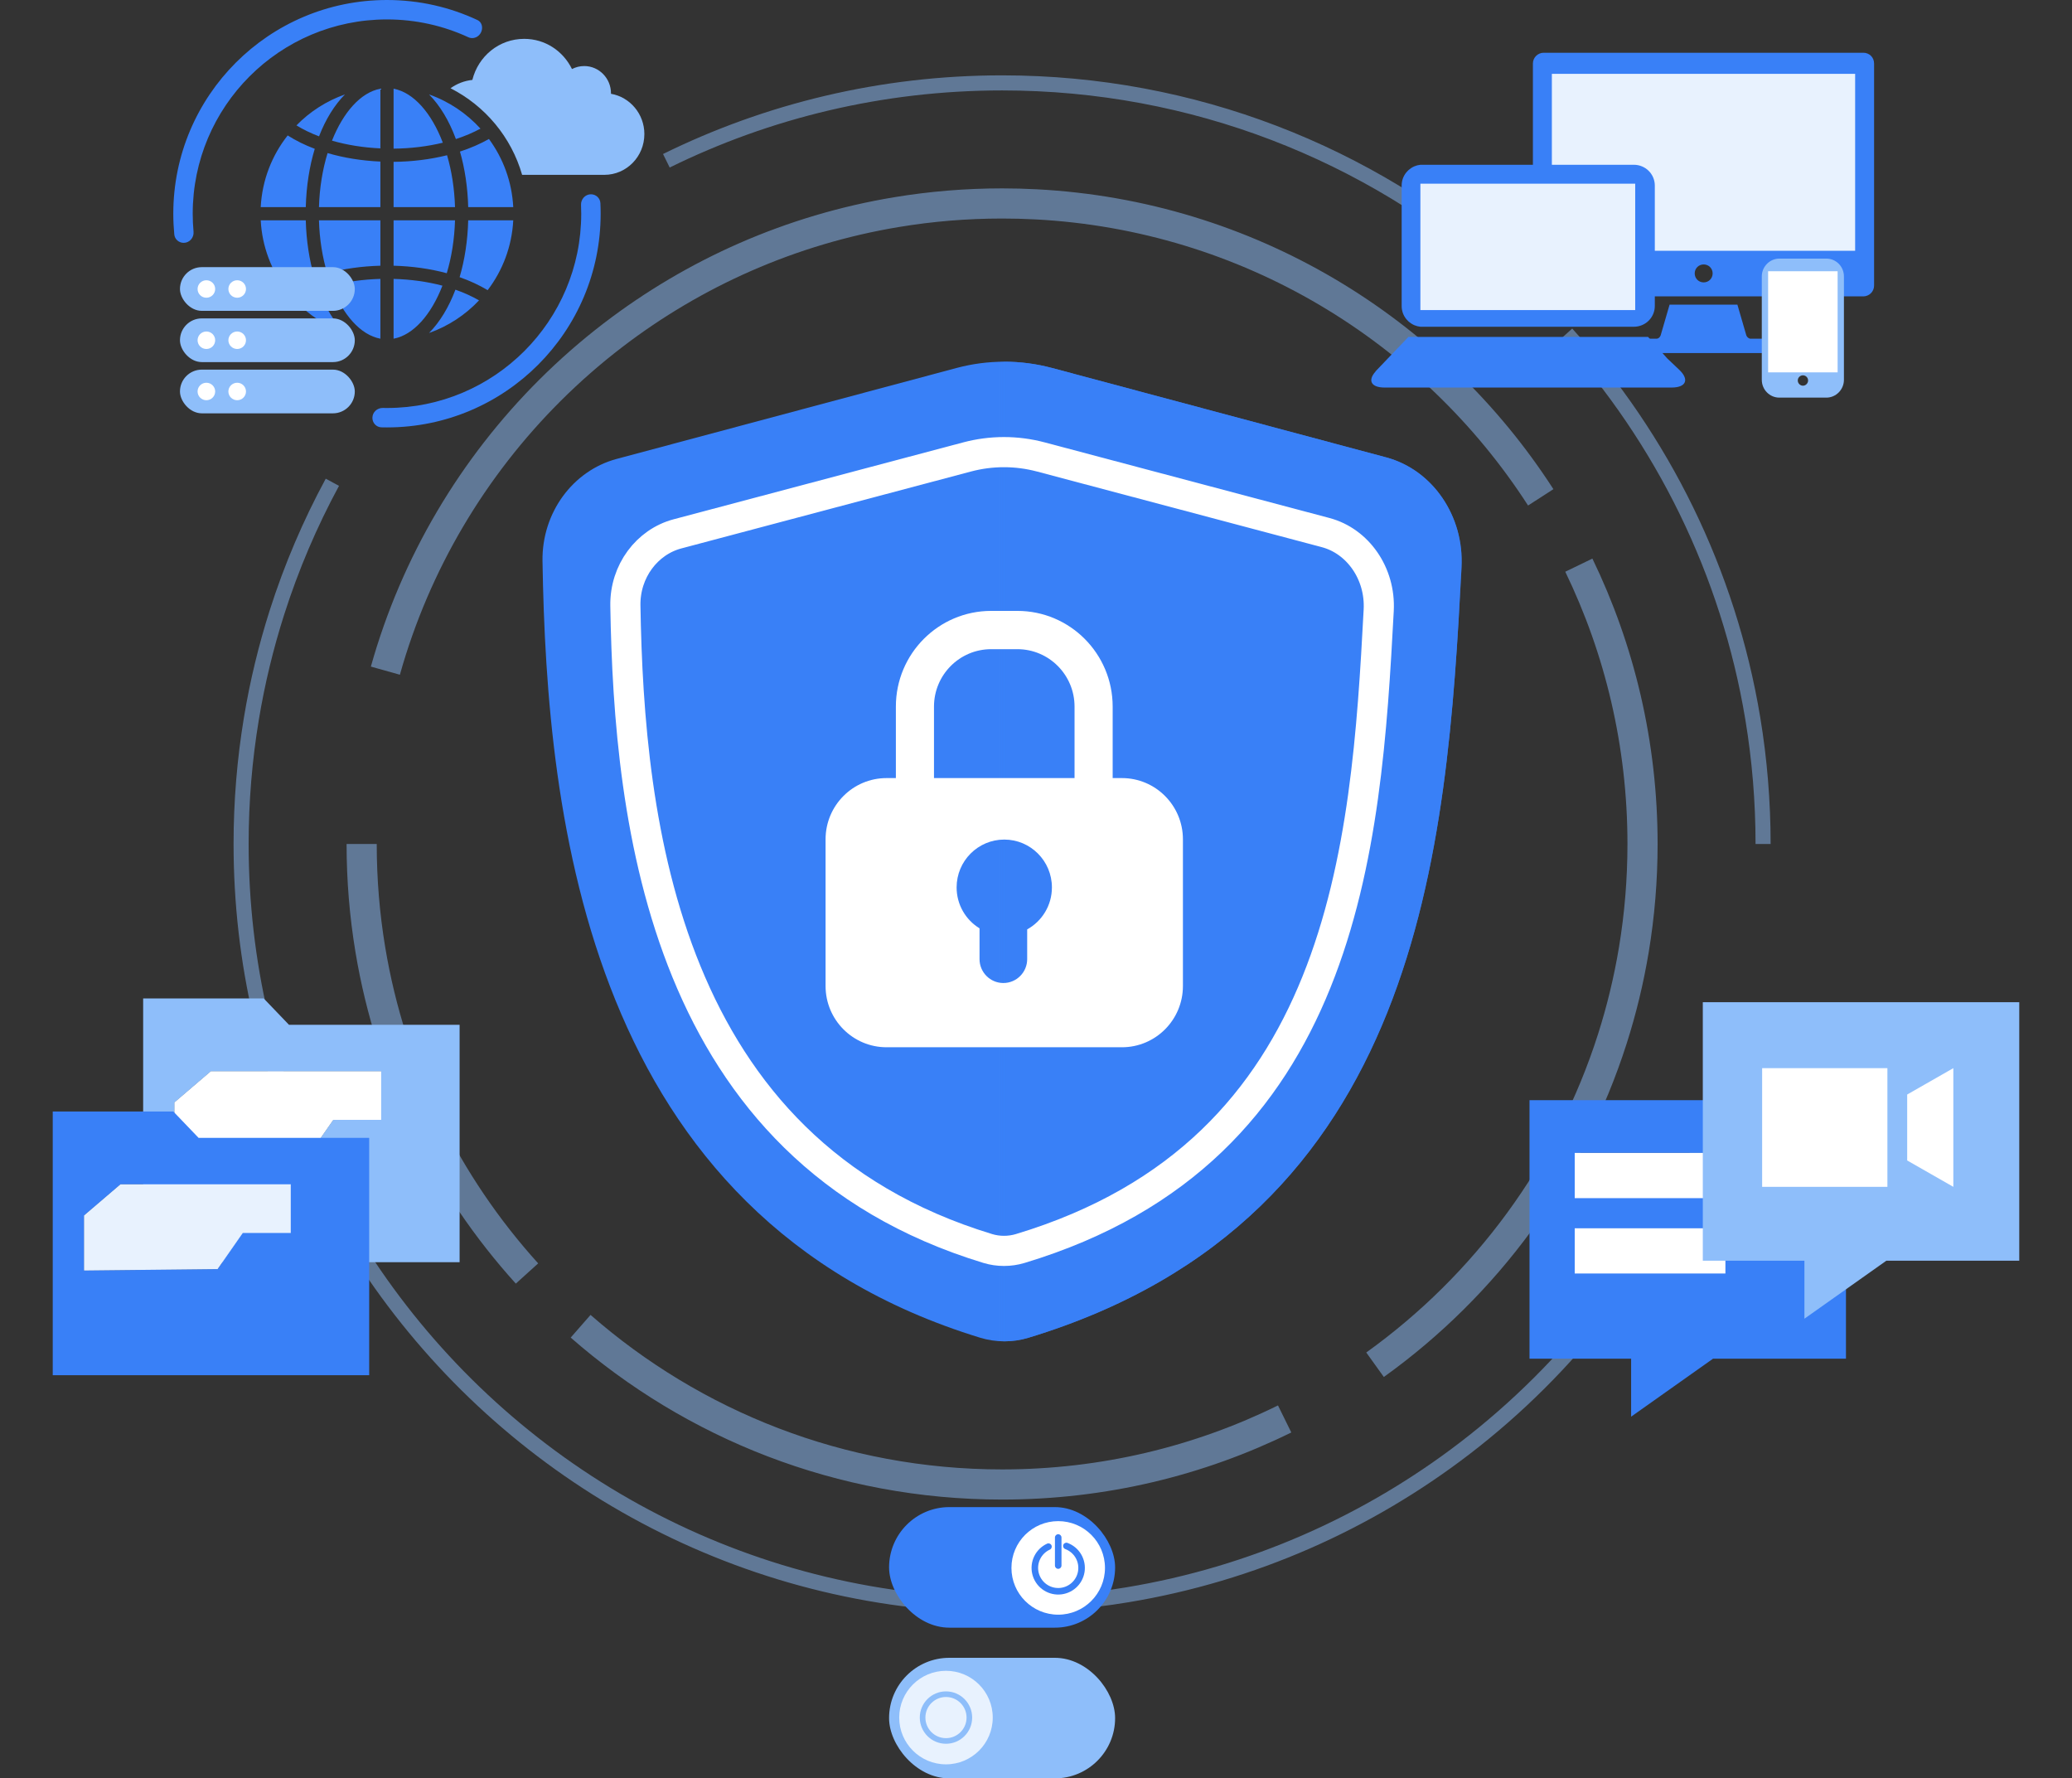
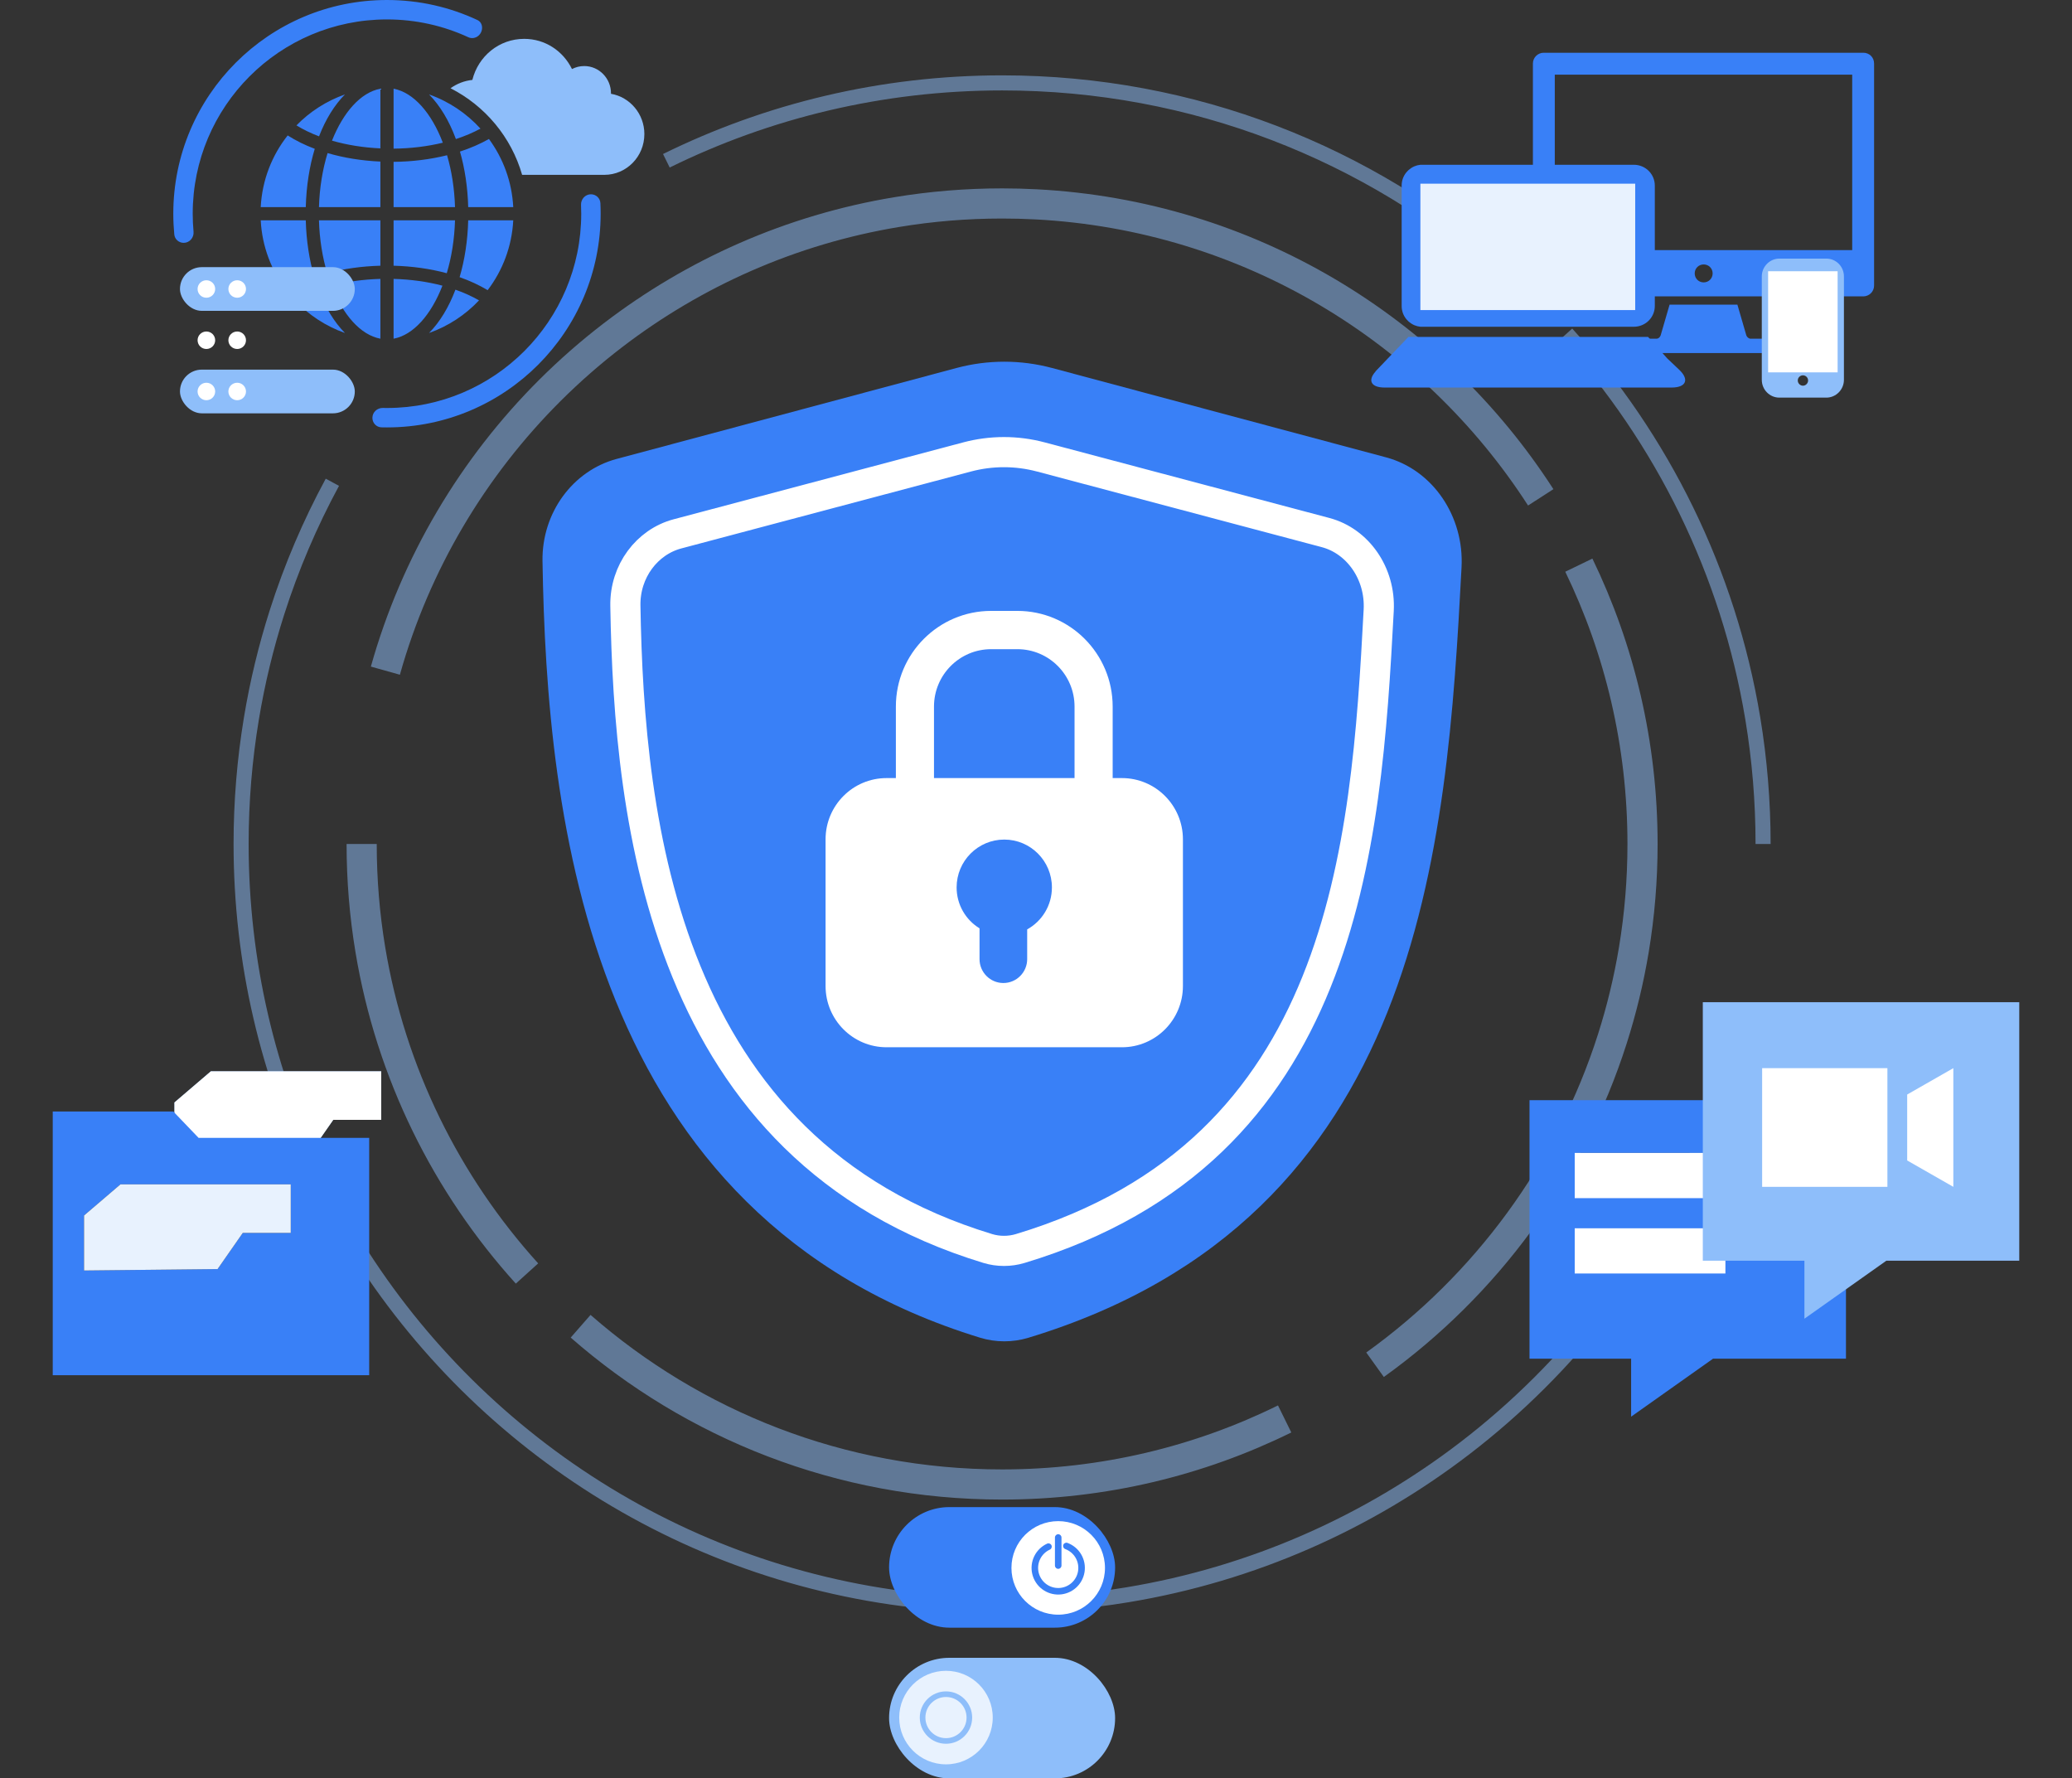
<svg xmlns="http://www.w3.org/2000/svg" width="275" height="236" viewBox="0 0 275 236" fill="none">
  <rect x="0" y="0" width="275" height="236" fill="#333333" stroke="none" />
  <path d="M126.942 48.836L81.852 60.899C76.025 62.457 71.897 68.047 72.002 74.473C72.558 108.512 77.946 161.559 130.097 177.526C132.163 178.158 134.42 178.157 136.487 177.529C188.804 161.651 192.018 112.399 193.979 75.287C194.337 68.497 190.145 62.348 183.979 60.698L139.639 48.836C135.471 47.721 131.11 47.721 126.942 48.836Z" fill="#3980F7" />
  <g opacity="0.8">
    <mask id="mask0_303:3865" style="mask-type:alpha" maskUnits="userSpaceOnUse" x="133" y="47" width="61" height="133">
      <rect x="133" y="47" width="61" height="133" fill="#C4C4C4" />
    </mask>
    <g mask="url(#mask0_303:3865)">
      <g style="mix-blend-mode:multiply">
-         <path d="M126.942 48.836L81.852 60.899C76.025 62.457 71.897 68.047 72.002 74.473C72.558 108.512 77.946 161.559 130.097 177.526C132.163 178.158 134.42 178.157 136.487 177.529C188.804 161.651 192.018 112.399 193.979 75.287C194.337 68.497 190.145 62.348 183.979 60.698L139.639 48.836C135.471 47.721 131.11 47.721 126.942 48.836Z" fill="#3980F7" />
-       </g>
+         </g>
    </g>
  </g>
  <path d="M89.912 70.847L128.349 60.641C131.566 59.786 134.929 59.786 138.146 60.641L175.944 70.677C180.203 71.808 183.245 76.094 182.985 80.983C182.147 96.731 181.045 114.668 174.72 130.334C168.451 145.865 157.046 159.164 135.396 165.687C134.009 166.104 132.488 166.105 131.107 165.685C109.554 159.135 97.701 145.035 91.121 128.976C84.504 112.827 83.238 94.718 83.001 80.367C82.926 75.802 85.877 71.918 89.912 70.847Z" stroke="white" stroke-width="4" />
  <path fill-rule="evenodd" clip-rule="evenodd" d="M131.549 86.149C127.358 86.149 123.961 89.561 123.961 93.77V103.255H142.616V93.77C142.616 89.561 139.219 86.149 135.028 86.149H131.549ZM118.902 93.77V103.255H117.666C113.195 103.255 109.571 106.894 109.571 111.384V130.848C109.571 135.338 113.195 138.977 117.666 138.977H148.906C153.376 138.977 157 135.338 157 130.848V111.384C157 106.894 153.376 103.255 148.906 103.255H147.675V93.77C147.675 86.755 142.013 81.069 135.028 81.069H131.549C124.564 81.069 118.902 86.755 118.902 93.77ZM139.612 117.765C139.612 120.165 138.286 122.255 136.33 123.334V127.276C136.33 129.03 134.914 130.451 133.168 130.451C131.421 130.451 130.006 129.03 130.006 127.276V123.195C128.182 122.08 126.964 120.066 126.964 117.765C126.964 114.258 129.795 111.415 133.288 111.415C136.781 111.415 139.612 114.258 139.612 117.765Z" fill="white" />
  <path opacity="0.5" d="M48 112C48 116.769 48.393 121.445 49.148 126C51.864 142.392 59.271 157.201 69.944 169M204.49 66C190.122 43.717 165.62 28.584 137.5 27.117C136.01 27.039 134.51 27 133 27C128.231 27 123.555 27.393 119 28.148C104.991 30.469 92.139 36.216 81.333 44.5C79.871 45.621 78.446 46.788 77.061 48C75.666 49.22 74.312 50.485 73 51.792C62.789 61.968 55.152 74.724 51.148 89M209.546 75C214.963 86.186 218 98.738 218 112C218 116.769 217.607 121.445 216.853 126C216.181 130.052 215.223 134.007 214 137.843C208.388 155.449 197.194 170.564 182.5 181.108M170.5 188.302C159.189 193.871 146.46 197 133 197C111.579 197 92.009 189.076 77.061 176" stroke="#8EBEFA" stroke-width="4" />
  <path opacity="0.5" d="M234 112C234 106.334 233.533 100.777 232.637 95.365C229.409 75.887 220.607 58.291 207.926 44.271M48.054 166.659C65.126 193.136 94.24 211.118 127.653 212.861C129.424 212.953 131.206 213 133 213C138.666 213 144.223 212.533 149.635 211.637C166.281 208.878 181.553 202.049 194.393 192.206C196.13 190.874 197.823 189.487 199.469 188.047C201.126 186.598 202.735 185.095 204.294 183.541C216.427 171.45 225.502 156.292 230.259 139.329M42.045 155.965C35.609 142.674 32 127.758 32 112C32 106.334 32.467 100.777 33.364 95.365C34.161 90.55 35.3 85.851 36.753 81.292C38.675 75.262 41.148 69.479 44.113 64M88.441 21.335C101.881 14.717 117.007 11 133 11C158.453 11 181.707 20.415 199.469 35.953" stroke="#8EBEFA" stroke-width="2" />
  <path d="M203 146V180.305H216.486V188L227.357 180.305H245V146H203ZM228.373 168.751H209.125V163.501H228.373V168.751ZM238.875 158.25H209.125V152.999H238.875V158.25Z" fill="#3980F7" />
  <rect x="209" y="153" width="30" height="6" fill="white" />
  <rect x="209" y="163" width="20" height="6" fill="white" />
  <path d="M226 133V167.305H239.486V175L250.357 167.305H268V133H226Z" fill="#8EBEFA" />
  <path d="M233.875 141.75H250.5V157.5H233.875V141.75Z" fill="white" />
  <path d="M253.125 145.25L259.25 141.75V157.5L253.125 154V145.25Z" fill="white" />
-   <path d="M38.355 135.998L35.001 132.5H19V151.731V155.899V167.5H61V155.892V147.344V135.998H38.355ZM50.591 148.612H44.224L40.877 153.414L23.157 153.603V146.302L27.988 142.17H50.591V148.612Z" fill="#8EBEFA" />
  <path d="M44.224 148.612H50.591V142.17H27.988L23.157 146.302V153.603L40.877 153.414L44.224 148.612Z" fill="#8EBEFA" />
  <path d="M44.224 148.612H50.59V142.17H27.988L23.156 146.302V153.604L40.877 153.414L44.224 148.612Z" fill="white" />
  <path d="M26.355 150.998L23.001 147.5H7V166.731V170.899V182.5H49V170.892V162.344V150.998H26.355ZM38.591 163.612H32.224L28.878 168.414L11.157 168.603V161.302L15.988 157.17H38.591V163.612Z" fill="#3980F7" />
-   <path d="M32.224 163.612H38.591V157.17H15.988L11.157 161.302V168.603L28.878 168.414L32.224 163.612Z" fill="#3980F7" />
  <path d="M32.224 163.612H38.59V157.17H15.988L11.156 161.302V168.604L28.877 168.414L32.224 163.612Z" fill="#E8F2FE" />
  <rect x="118" y="200" width="30" height="16" rx="8" fill="#3980F7" />
  <rect x="118" y="220" width="30" height="16" rx="8" fill="#8EBEFA" />
  <path opacity="0.8" fill-rule="evenodd" clip-rule="evenodd" d="M125.552 234.138C128.98 234.138 131.759 231.359 131.759 227.931C131.759 224.503 128.98 221.724 125.552 221.724C122.124 221.724 119.345 224.503 119.345 227.931C119.345 231.359 122.124 234.138 125.552 234.138ZM122.821 227.931C122.821 226.422 124.044 225.2 125.552 225.2C127.061 225.2 128.283 226.422 128.283 227.931C128.283 229.439 127.061 230.662 125.552 230.662C124.044 230.662 122.821 229.439 122.821 227.931ZM125.552 224.455C123.633 224.455 122.076 226.011 122.076 227.931C122.076 229.85 123.633 231.407 125.552 231.407C127.472 231.407 129.028 229.85 129.028 227.931C129.028 226.011 127.472 224.455 125.552 224.455Z" fill="white" />
  <path fill-rule="evenodd" clip-rule="evenodd" d="M146.655 208.069C146.655 211.497 143.876 214.276 140.448 214.276C137.02 214.276 134.241 211.497 134.241 208.069C134.241 204.641 137.02 201.862 140.448 201.862C143.876 201.862 146.655 204.641 146.655 208.069ZM138.305 210.883C137.654 210.387 137.195 209.681 137.006 208.885C136.817 208.088 136.91 207.251 137.269 206.515C137.629 205.78 138.232 205.192 138.976 204.851C139.194 204.751 139.452 204.847 139.552 205.066C139.652 205.284 139.556 205.542 139.338 205.641C138.776 205.898 138.321 206.342 138.05 206.897C137.779 207.452 137.709 208.083 137.851 208.684C137.994 209.285 138.34 209.818 138.831 210.192C139.323 210.566 139.929 210.758 140.546 210.735C141.163 210.713 141.753 210.477 142.216 210.068C142.678 209.659 142.985 209.103 143.083 208.493C143.181 207.884 143.065 207.259 142.755 206.725C142.444 206.192 141.958 205.782 141.379 205.567C141.154 205.483 141.04 205.233 141.123 205.008C141.207 204.783 141.457 204.669 141.682 204.752C142.449 205.038 143.094 205.581 143.505 206.288C143.917 206.995 144.071 207.823 143.941 208.631C143.811 209.44 143.404 210.177 142.791 210.719C142.178 211.261 141.395 211.574 140.577 211.604C139.759 211.634 138.956 211.379 138.305 210.883ZM140.883 204.034C140.883 203.794 140.688 203.599 140.448 203.599C140.208 203.599 140.014 203.794 140.014 204.034V207.758C140.014 207.998 140.208 208.193 140.448 208.193C140.688 208.193 140.883 207.998 140.883 207.758V204.034Z" fill="white" />
  <path fill-rule="evenodd" clip-rule="evenodd" d="M75.915 9.162C74.745 6.78 72.37 5.156 69.569 5.156C66.237 5.156 63.472 7.466 62.692 10.606C61.619 10.718 60.63 11.112 59.794 11.712C64.368 14.034 67.857 18.185 69.297 23.203H80.204C83.147 23.203 85.522 20.785 85.522 17.789C85.522 15.118 83.608 12.88 81.091 12.447V12.375C81.091 10.39 79.495 8.765 77.546 8.765C76.943 8.765 76.411 8.91 75.915 9.162Z" fill="#8EBEFA" />
  <path fill-rule="evenodd" clip-rule="evenodd" d="M59.334 20.601C57.113 21.154 54.702 21.454 52.237 21.477V27.485H60.391C60.317 25.026 59.948 22.687 59.334 20.601ZM52.237 11.773V19.727C54.512 19.704 56.731 19.433 58.773 18.937C57.28 15.018 54.91 12.271 52.237 11.773ZM50.486 19.691V11.773C47.877 12.259 45.559 14.895 44.062 18.666C46.037 19.237 48.21 19.586 50.486 19.691ZM50.486 27.485V21.441C48.01 21.332 45.638 20.948 43.478 20.314C42.813 22.473 42.41 24.912 42.333 27.485H50.486ZM34.603 27.485H40.583C40.657 24.685 41.073 22.065 41.777 19.749C40.46 19.255 39.257 18.657 38.181 17.972C36.091 20.619 34.789 23.904 34.603 27.485ZM41.724 36.782C41.053 34.512 40.655 31.961 40.583 29.236H34.603C34.784 32.71 36.018 35.903 38.001 38.507C39.12 37.839 40.364 37.255 41.724 36.782ZM50.486 29.236H42.333C42.408 31.748 42.791 34.137 43.428 36.257C45.619 35.664 48.014 35.328 50.486 35.261V29.236ZM50.486 44.947V37.011C48.211 37.075 46.011 37.377 44.003 37.91C45.498 41.76 47.843 44.455 50.486 44.947ZM52.237 37.011V44.947C54.88 44.455 57.226 41.76 58.721 37.91C56.713 37.377 54.513 37.075 52.237 37.011ZM52.237 29.236V35.261C54.709 35.328 57.104 35.664 59.295 36.257C59.933 34.137 60.316 31.748 60.391 29.236H52.237ZM68.12 29.236H62.141C62.069 31.961 61.67 34.512 61 36.782C62.36 37.255 63.603 37.839 64.723 38.507C66.706 35.903 67.94 32.71 68.12 29.236ZM61.048 20.113C61.688 22.34 62.071 24.829 62.141 27.485H68.12C67.945 24.113 66.778 21.006 64.895 18.444C63.735 19.096 62.449 19.662 61.048 20.113ZM60.508 18.453C61.688 18.073 62.777 17.604 63.77 17.071C61.92 15.039 59.585 13.465 56.943 12.531C58.393 13.998 59.613 16.022 60.508 18.453ZM42.343 18.093C43.224 15.818 44.401 13.926 45.781 12.531C43.325 13.399 41.128 14.812 39.345 16.64C40.25 17.194 41.253 17.68 42.343 18.093ZM42.277 38.442C41.142 38.839 40.095 39.317 39.145 39.861C40.964 41.792 43.23 43.288 45.781 44.19C44.365 42.757 43.166 40.797 42.277 38.442ZM60.446 38.442C59.557 40.797 58.359 42.758 56.943 44.19C59.493 43.288 61.759 41.792 63.578 39.861C62.629 39.317 61.582 38.839 60.446 38.442Z" fill="#3980F7" />
  <rect x="23.886" y="35.451" width="23.204" height="5.801" rx="2.9" fill="#8EBEFA" />
  <ellipse cx="27.391" cy="38.351" rx="1.168" ry="1.16" fill="white" />
  <ellipse cx="31.48" cy="38.351" rx="1.168" ry="1.16" fill="white" />
-   <rect x="23.886" y="42.252" width="23.204" height="5.801" rx="2.9" fill="#8EBEFA" />
  <ellipse cx="27.391" cy="45.152" rx="1.168" ry="1.16" fill="white" />
  <ellipse cx="31.48" cy="45.152" rx="1.168" ry="1.16" fill="white" />
  <rect x="23.886" y="49.051" width="23.204" height="5.801" rx="2.9" fill="#8EBEFA" />
  <ellipse cx="27.391" cy="51.952" rx="1.168" ry="1.16" fill="white" />
  <ellipse cx="31.48" cy="51.952" rx="1.168" ry="1.16" fill="white" />
  <path fill-rule="evenodd" clip-rule="evenodd" d="M51.36 54.142C65.599 54.142 77.142 42.599 77.142 28.36C77.142 27.97 77.133 27.582 77.116 27.196C77.082 26.438 77.673 25.782 78.431 25.782C79.096 25.782 79.653 26.289 79.686 26.952C79.708 27.419 79.72 27.888 79.72 28.36C79.72 44.023 67.023 56.72 51.36 56.72C51.114 56.72 50.87 56.717 50.626 56.711C49.95 56.693 49.426 56.13 49.426 55.454C49.426 54.707 50.061 54.12 50.808 54.136C50.991 54.14 51.175 54.142 51.36 54.142ZM24.379 32.227C25.162 32.227 25.759 31.53 25.688 30.751C25.615 29.963 25.578 29.166 25.578 28.36C25.578 14.121 37.121 2.578 51.36 2.578C55.219 2.578 58.88 3.426 62.167 4.946C62.6 5.146 63.108 5.065 63.475 4.762C64.166 4.193 64.174 3.037 63.363 2.658C59.718 0.953 55.65 0 51.36 0C35.697 0 23 12.697 23 28.36C23 29.29 23.045 30.21 23.132 31.117C23.194 31.754 23.739 32.227 24.379 32.227ZM76.627 23.204C76.626 23.204 76.626 23.204 76.626 23.204C76.626 23.203 76.626 23.203 76.627 23.203H79.252C79.252 23.203 79.252 23.203 79.252 23.204C79.252 23.204 79.252 23.204 79.252 23.204H76.627Z" fill="#3980F7" />
  <path d="M247.304 7H204.879C204.117 7 203.45 7.619 203.45 8.428V37.902C203.45 38.664 204.069 39.331 204.879 39.331H247.304C248.066 39.331 248.732 38.712 248.732 37.902V8.428C248.732 7.619 248.113 7 247.304 7ZM226.115 37.474C225.448 37.474 224.925 36.95 224.925 36.283C224.925 35.617 225.448 35.093 226.115 35.093C226.782 35.093 227.305 35.617 227.305 36.283C227.305 36.95 226.782 37.474 226.115 37.474ZM245.828 33.188H206.355V9.905H245.828V33.188Z" fill="#3980F7" />
  <path d="M234.876 44.949H232.352C232.114 44.949 231.876 44.758 231.781 44.52L230.59 40.425H221.591L220.401 44.52C220.306 44.758 220.115 44.949 219.829 44.949H217.306C216.972 44.949 216.734 45.187 216.734 45.52V46.282C216.734 46.615 216.972 46.853 217.306 46.853H234.828C235.161 46.853 235.4 46.615 235.4 46.282V45.52C235.447 45.187 235.209 44.949 234.876 44.949Z" fill="#3980F7" />
-   <rect x="205.967" y="9.8" width="40.251" height="23.48" fill="#E8F2FE" />
  <path d="M187.258 42.904C187.406 43.004 187.563 43.09 187.728 43.16C187.981 43.266 188.248 43.334 188.521 43.362C188.616 43.367 188.71 43.367 188.804 43.362H216.862C217.596 43.359 218.298 43.069 218.817 42.555C219.335 42.04 219.628 41.343 219.63 40.615V24.613C219.628 23.885 219.335 23.188 218.817 22.673C218.298 22.159 217.596 21.869 216.862 21.866H188.804C188.71 21.862 188.616 21.862 188.521 21.866C188.248 21.894 187.981 21.962 187.728 22.069C187.563 22.138 187.406 22.224 187.258 22.324C187.037 22.473 186.838 22.652 186.668 22.856C186.257 23.346 186.032 23.963 186.032 24.601V40.627C186.032 41.265 186.257 41.882 186.668 42.372C186.838 42.576 187.037 42.755 187.258 42.904ZM188.804 24.613H216.862V40.619H188.804V24.621C188.804 24.621 188.808 24.613 188.804 24.613Z" fill="#3980F7" />
  <path d="M222.832 49.034L221.27 47.555L218.736 44.709H186.93L182.551 49.292H182.576C181.489 50.487 181.972 51.429 183.759 51.429H221.903C223.811 51.412 224.236 50.342 222.832 49.034Z" fill="#3980F7" />
  <rect x="188.517" y="24.377" width="28.511" height="16.771" fill="#E8F2FE" />
  <path d="M242.398 34.318H236.161C234.884 34.318 233.829 35.38 233.829 36.683V50.402C233.829 51.706 234.866 52.767 236.161 52.767H242.398C243.675 52.767 244.73 51.706 244.73 50.402V36.683C244.73 35.38 243.694 34.318 242.398 34.318ZM239.289 51.184C238.919 51.184 238.604 50.868 238.604 50.495C238.604 50.105 238.919 49.807 239.289 49.807C239.678 49.807 239.974 50.123 239.974 50.495C239.974 50.868 239.659 51.184 239.289 51.184ZM243.564 48.82H235.014V36.347H243.564V48.82Z" fill="#8EBEFA" />
  <rect x="234.668" y="35.996" width="9.224" height="13.417" fill="white" />
</svg>